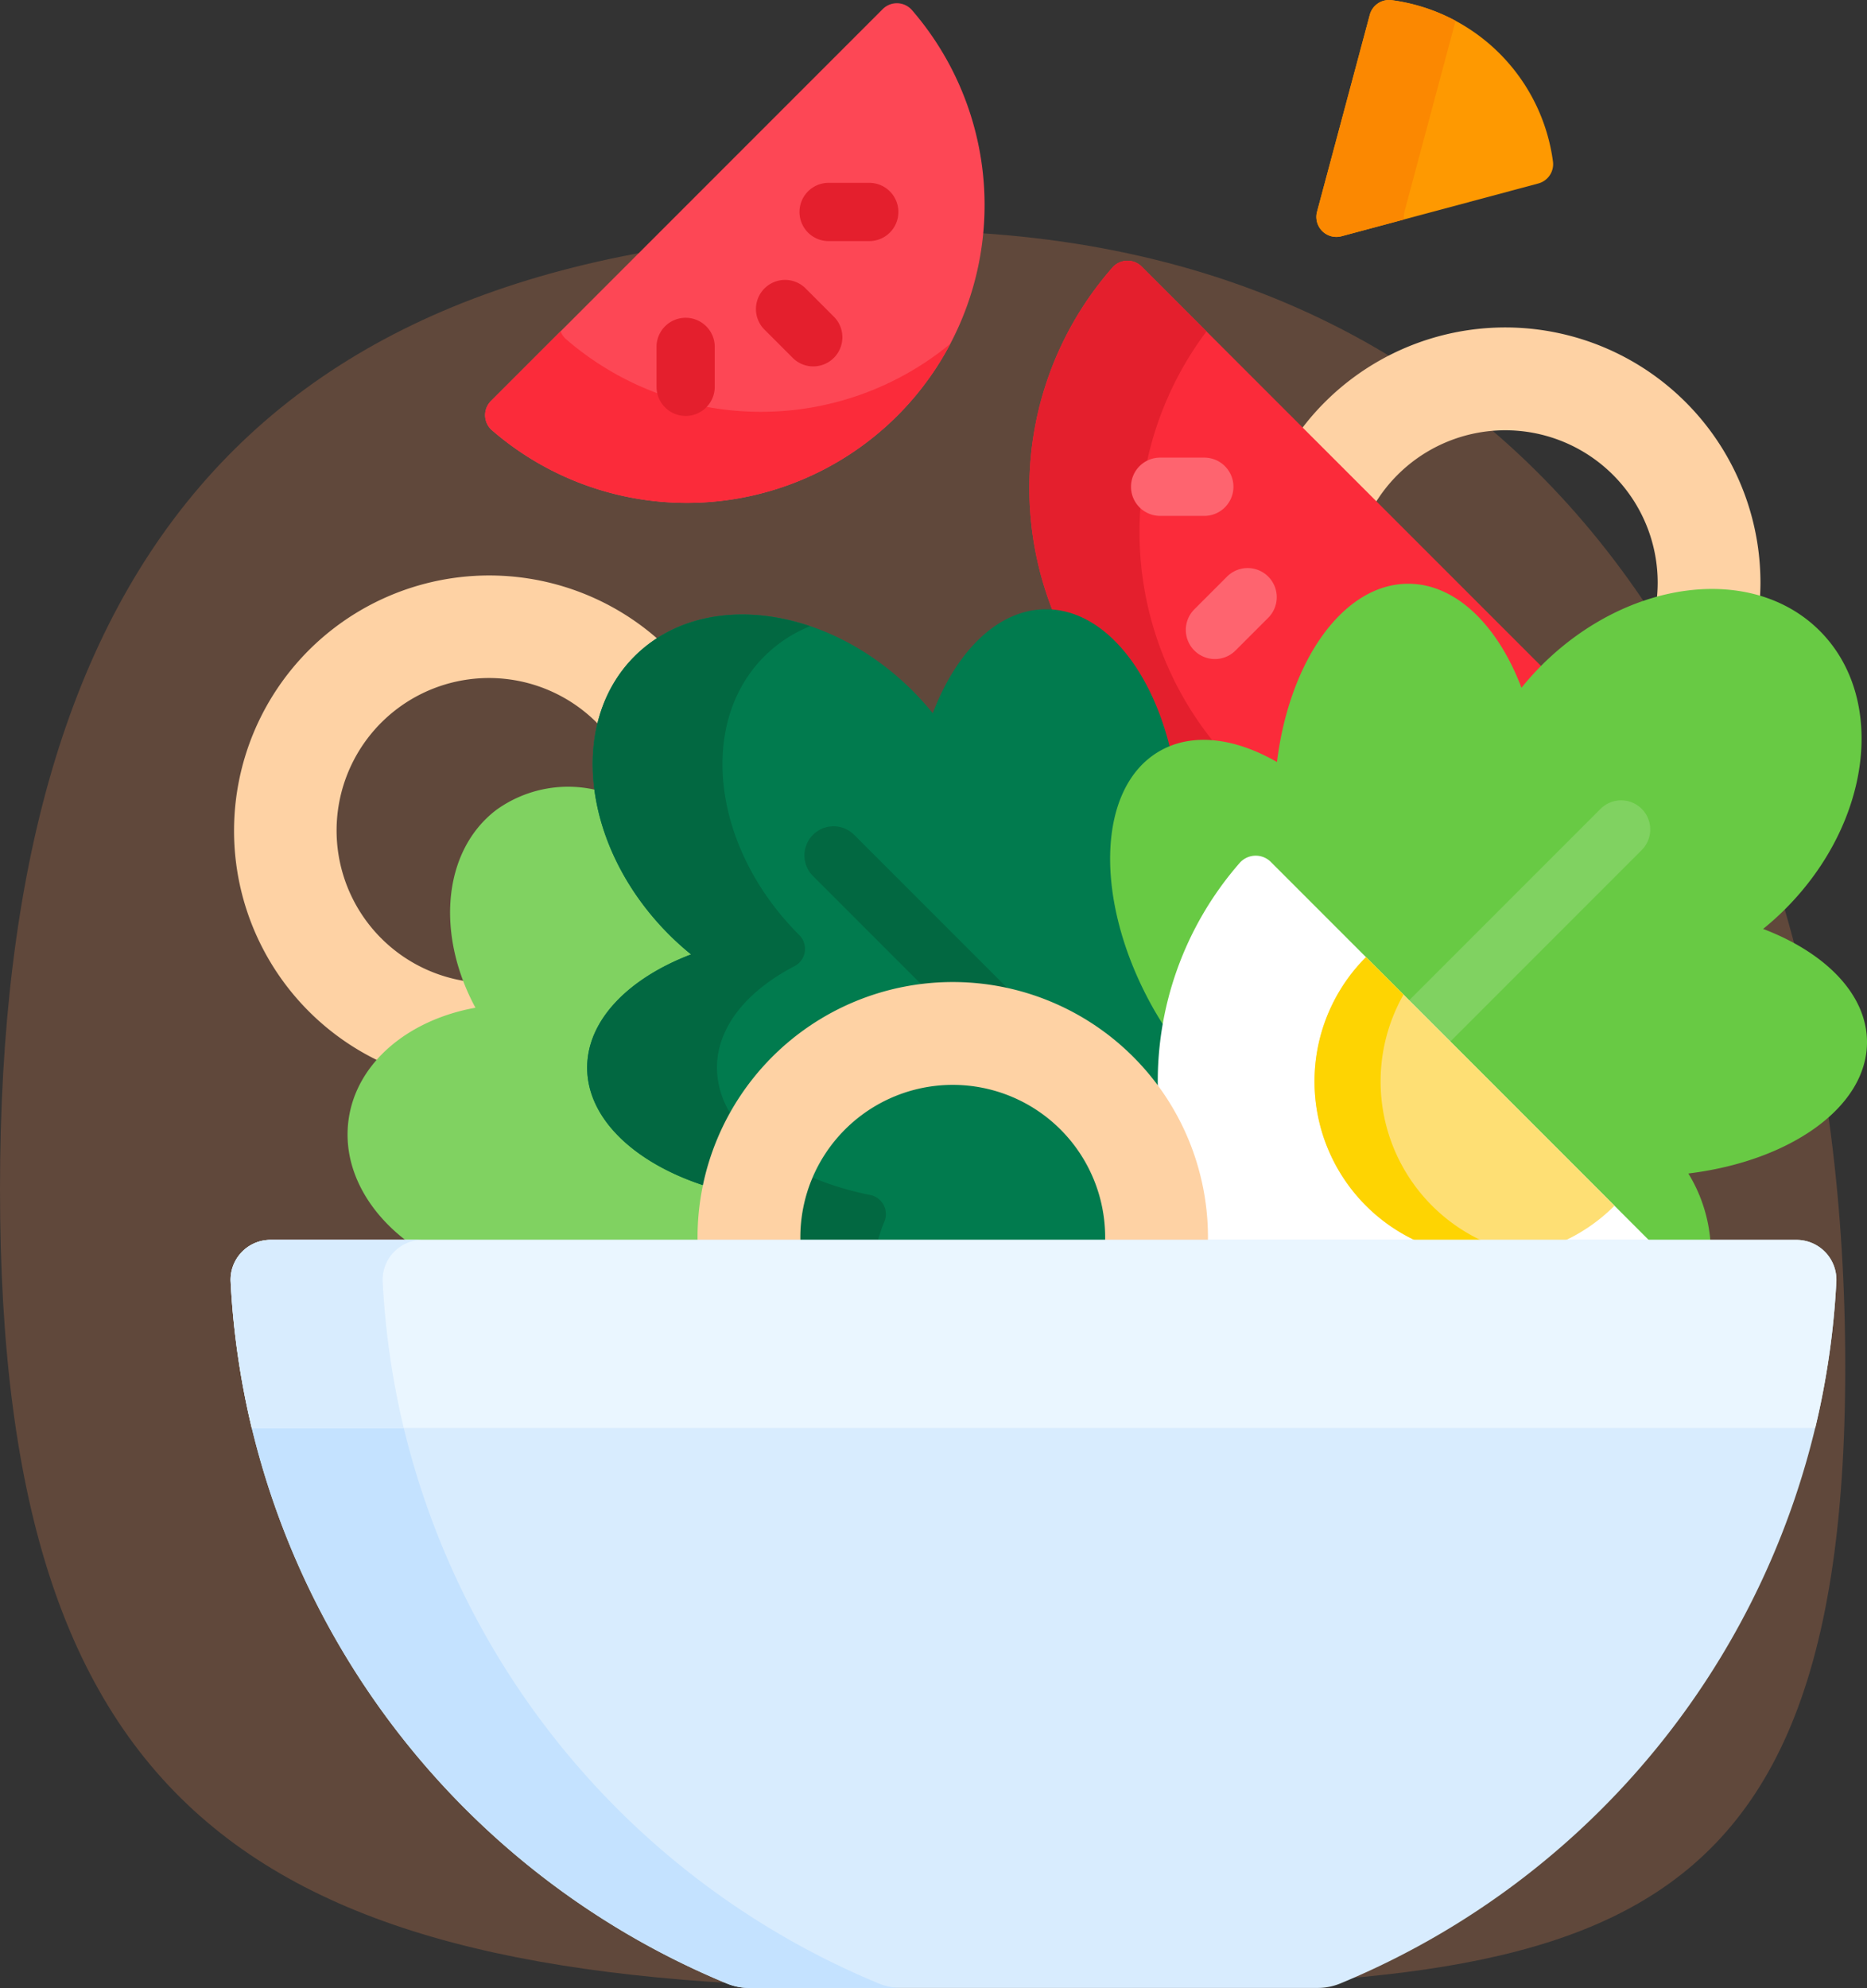
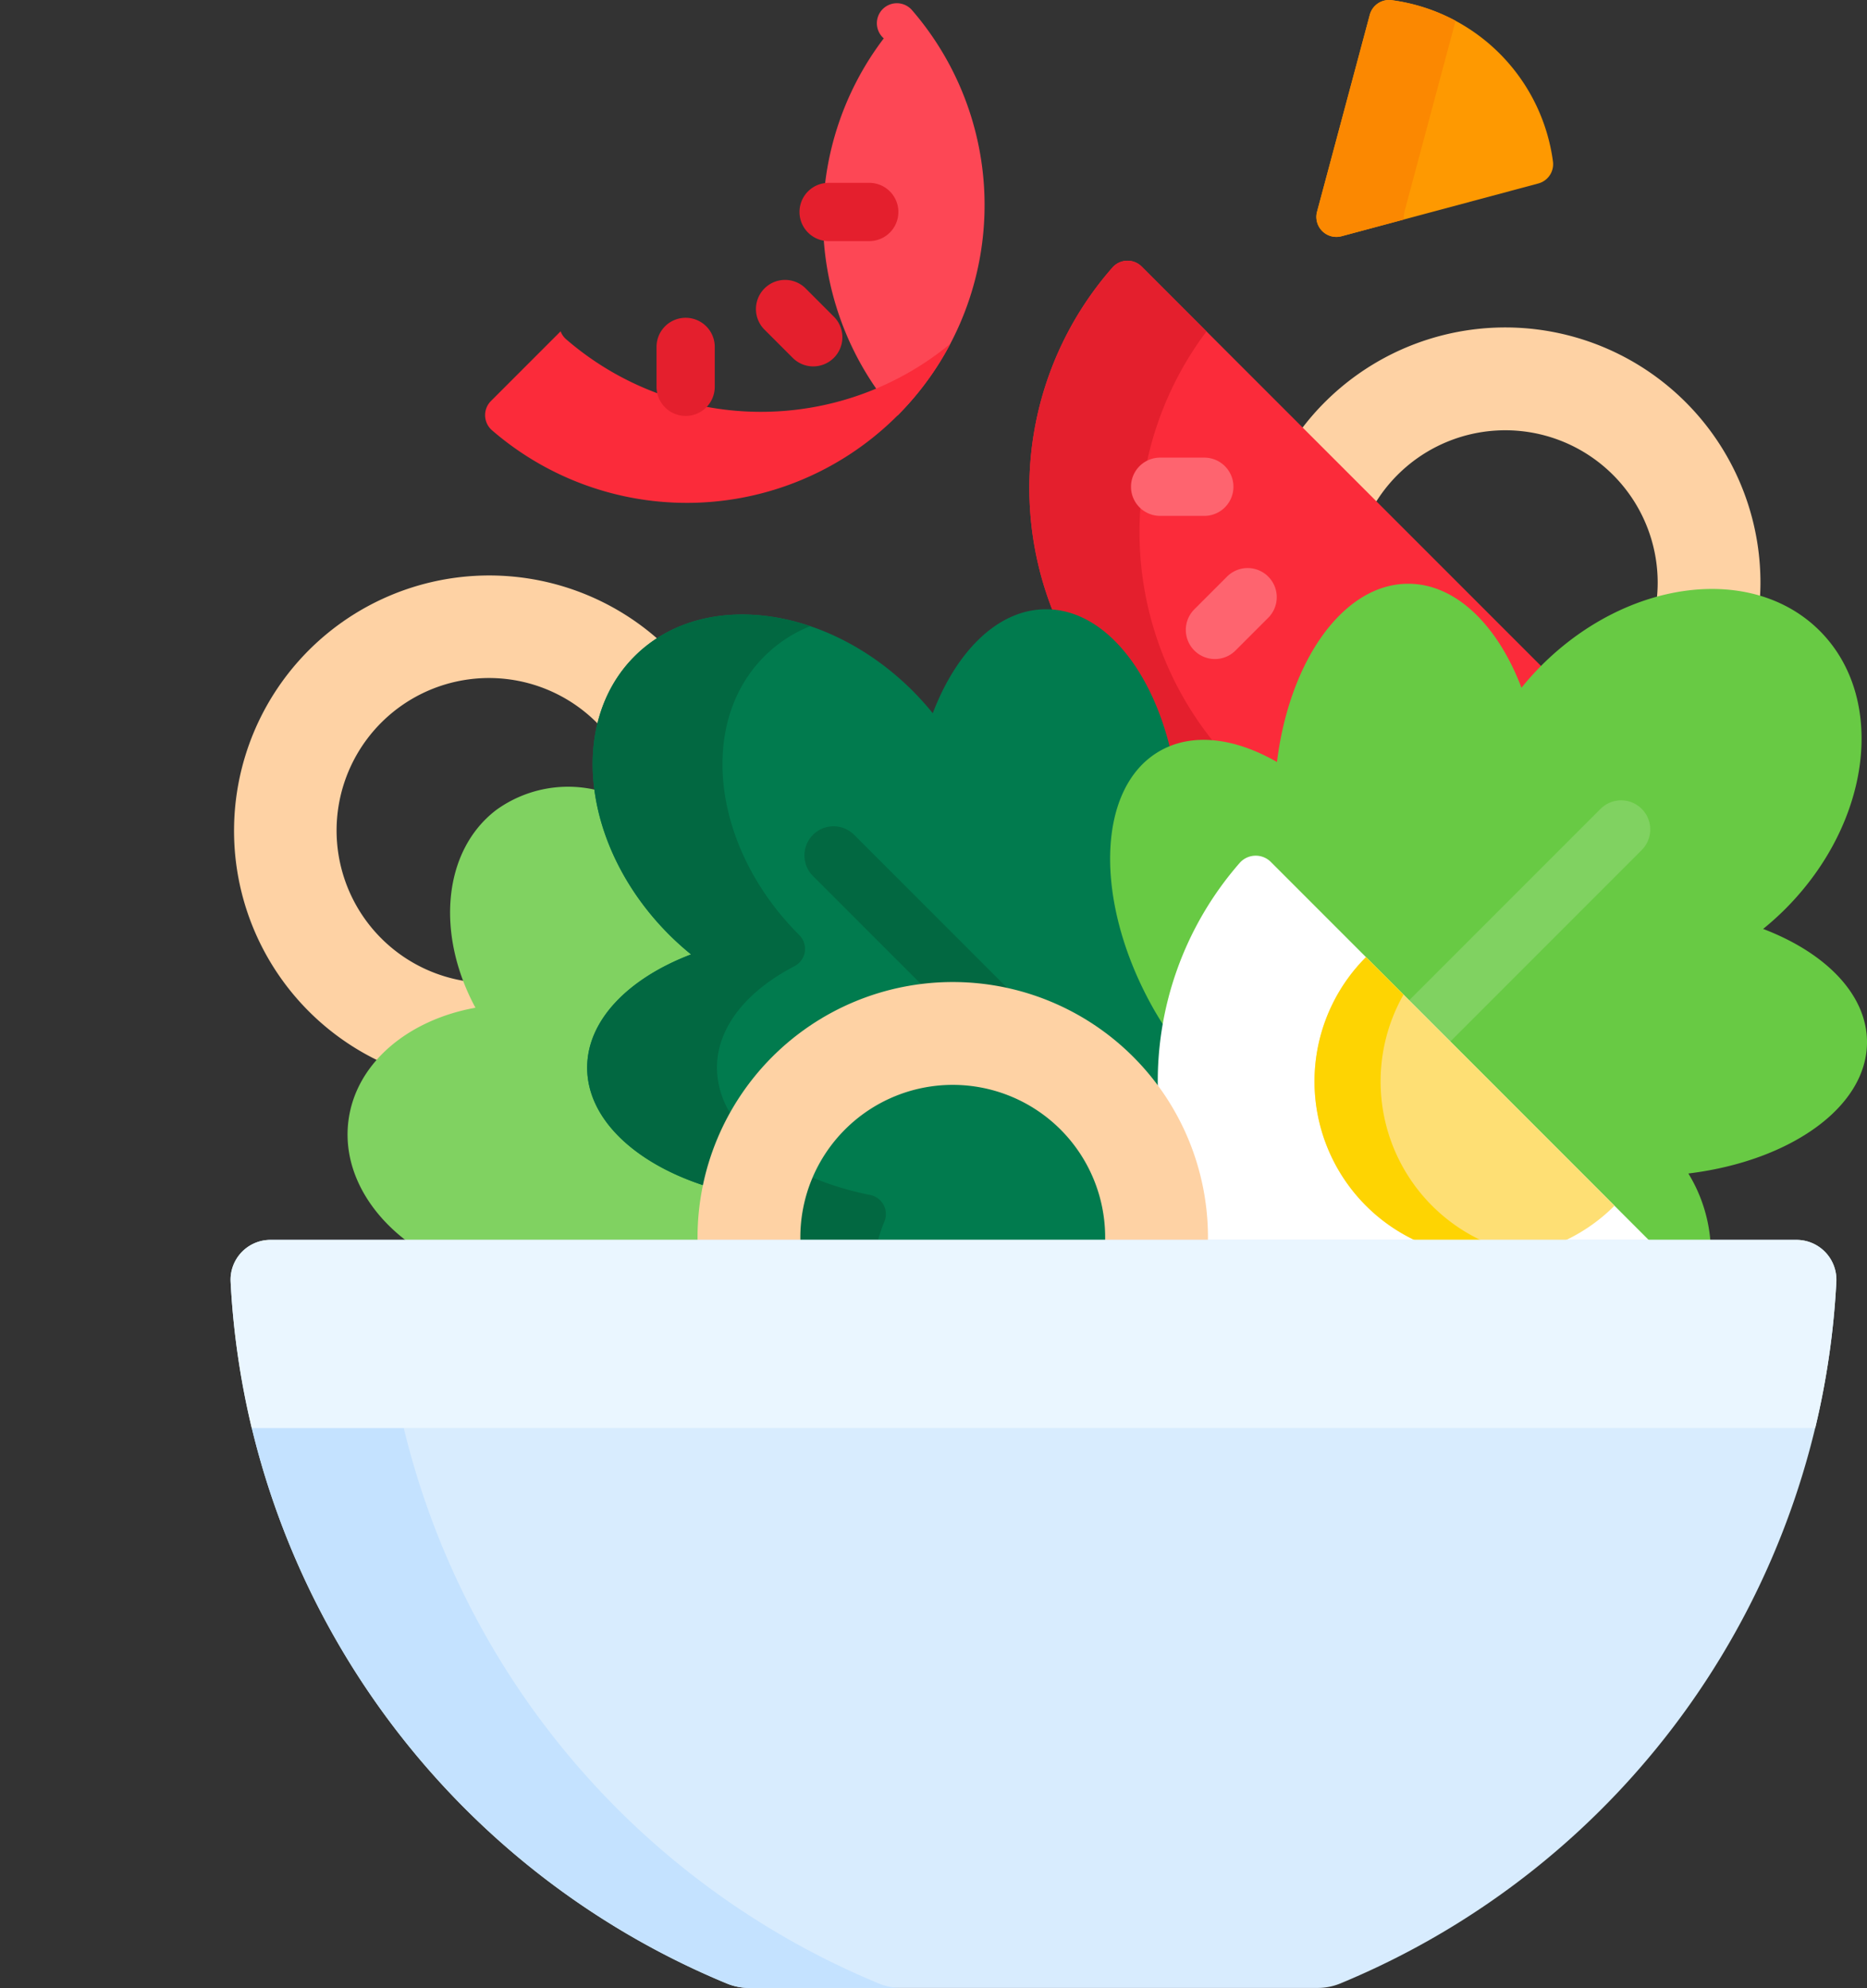
<svg xmlns="http://www.w3.org/2000/svg" width="105.226" height="112.002" viewBox="0 0 105.226 112.002">
  <rect x="0" y="0" width="105.226" height="112.002" fill="#333333" stroke="none" />
  <g id="Salade" transform="translate(-32.197 0)">
-     <path id="Path_39418" data-name="Path 39418" d="M65,11c35.9,0,53,28.1,53,64s-17.1,35-53,35-51-9.1-51-45S29.1,11,65,11Z" transform="translate(18.197 2)" fill="#ff945a" opacity="0.22" />
    <path id="Path_39364" data-name="Path 39364" d="M110.307,94.326a8.59,8.59,0,0,1,15.972,4.393,8.7,8.7,0,0,1-.061,1.01,11.551,11.551,0,0,1,3.118-.441,9.284,9.284,0,0,1,2.7.386q.033-.477.035-.955a14.384,14.384,0,0,0-25.939-8.566ZM59.683,122.879l.3-.054-.144-.266a12.285,12.285,0,0,1-.638-1.378,8.59,8.59,0,1,1,7.5-14.354,7.745,7.745,0,0,1,2.065-3.807A7.506,7.506,0,0,1,70.046,102a14.384,14.384,0,1,0-15.762,23.7A9.415,9.415,0,0,1,59.683,122.879Z" transform="translate(-0.653 -65.887)" fill="#fed2a4" />
    <path id="Path_39365" data-name="Path 39365" d="M258.736,94.811a4.757,4.757,0,0,1,2.066-.448,8.274,8.274,0,0,1,4.028,1.22l.286.164.04-.327c.7-5.708,3.722-9.852,7.18-9.852,2.506,0,4.815,2.138,6.177,5.718l.135.355.239-.3a16.007,16.007,0,0,1,1.084-1.21L257.314,67.479a1.131,1.131,0,0,0-1.65.059,18.821,18.821,0,0,0-3.3,19.493c2.847.29,5.335,3.379,6.376,7.779Z" transform="translate(-160.772 -52.462)" fill="#fb2b3a" />
    <path id="Path_39366" data-name="Path 39366" d="M258.736,94.811a4.757,4.757,0,0,1,2.066-.448,5.946,5.946,0,0,1,.688.046,18.819,18.819,0,0,1-.523-23.276l-3.653-3.653a1.131,1.131,0,0,0-1.65.059,18.821,18.821,0,0,0-3.3,19.493c2.847.29,5.335,3.379,6.376,7.779Z" transform="translate(-160.772 -52.462)" fill="#e41f2d" />
    <path id="Path_39367" data-name="Path 39367" d="M281.756,129.214a1.641,1.641,0,0,1-1.16-2.8l1.816-1.816a1.641,1.641,0,1,1,2.32,2.32l-1.816,1.816A1.635,1.635,0,0,1,281.756,129.214Zm-.56-8.066h-2.568a1.641,1.641,0,0,1,0-3.281H281.2a1.641,1.641,0,0,1,0,3.281Z" transform="translate(-181.086 -92.084)" fill="#fe646f" />
-     <path id="Path_39368" data-name="Path 39368" d="M133.992,24.068a16.782,16.782,0,0,0,.824-22.847,1.129,1.129,0,0,0-1.65-.059l-22.08,22.08a1.129,1.129,0,0,0,.059,1.65A16.783,16.783,0,0,0,133.992,24.068Z" transform="translate(-51.218 -0.65)" fill="#fd4755" />
+     <path id="Path_39368" data-name="Path 39368" d="M133.992,24.068a16.782,16.782,0,0,0,.824-22.847,1.129,1.129,0,0,0-1.65-.059a1.129,1.129,0,0,0,.059,1.65A16.783,16.783,0,0,0,133.992,24.068Z" transform="translate(-51.218 -0.65)" fill="#fd4755" />
    <path id="Path_39369" data-name="Path 39369" d="M115.319,85.777a1.113,1.113,0,0,1-.308-.446l-3.926,3.926a1.129,1.129,0,0,0,.059,1.65,16.785,16.785,0,0,0,25.831-4.872A16.785,16.785,0,0,1,115.319,85.777Z" transform="translate(-51.217 -66.665)" fill="#fb2b3a" />
    <path id="Path_39370" data-name="Path 39370" d="M163.762,57.439a1.635,1.635,0,0,1-1.16-.481l-1.62-1.62a1.641,1.641,0,0,1,2.32-2.32l1.62,1.62a1.641,1.641,0,0,1-1.16,2.8Zm-7.194,2.79a1.641,1.641,0,0,1-1.641-1.641V56.3a1.641,1.641,0,0,1,3.281,0v2.291A1.641,1.641,0,0,1,156.568,60.23Zm10.308-9.85h-2.291a1.641,1.641,0,0,1,0-3.281h2.291a1.641,1.641,0,1,1,0,3.281Z" transform="translate(-85.727 -36.796)" fill="#e41f2d" />
    <path id="Path_39371" data-name="Path 39371" d="M95.252,228.088A14.14,14.14,0,0,1,95.6,225c-3.943-1.25-6.563-3.719-6.563-6.47,0-2.505,2.137-4.814,5.715-6.176l.355-.135-.295-.239a15.912,15.912,0,0,1-1.222-1.1,14.179,14.179,0,0,1-4.137-7.963,6.919,6.919,0,0,0-5.759,1.089c-3.021,2.3-3.419,7-1.177,11.146-3.789.683-6.713,3.1-7.152,6.317-.361,2.648,1.044,5.219,3.482,6.979H95.261C95.258,228.329,95.252,228.21,95.252,228.088Z" transform="translate(-23.523 -158.377)" fill="#80d261" />
    <g id="Group_39499" data-name="Group 39499" transform="translate(65.291 34.326)">
      <path id="Path_39372" data-name="Path 39372" d="M208.527,287.585c.019-.023.04-.046.059-.069,0-.1.007-.195.007-.293a8.809,8.809,0,0,0-17.618,0c0,.121.007.242.011.362Z" transform="translate(-179.18 -251.838)" fill="#017b4e" />
      <path id="Path_39373" data-name="Path 39373" d="M157.659,178.143a14.162,14.162,0,0,1,11.824,6.377,18.7,18.7,0,0,1,.254-4.245q-.25-.391-.483-.793a17.328,17.328,0,0,1-2.505-8.7c.045-2.692.994-4.708,2.672-5.677a4.371,4.371,0,0,1,.511-.251c-1.11-4.647-3.834-7.932-7.018-7.932-2.686,0-5.042,2.339-6.381,5.859a16.046,16.046,0,0,0-1.129-1.257c-4.868-4.868-11.889-5.741-15.68-1.95s-2.919,10.812,1.949,15.68a16.047,16.047,0,0,0,1.238,1.113c-3.519,1.339-5.857,3.7-5.857,6.38,0,2.9,2.73,5.421,6.732,6.685A14.189,14.189,0,0,1,157.659,178.143Z" transform="translate(-137.055 -156.923)" fill="#017b4e" />
    </g>
    <g id="Group_39500" data-name="Group 39500" transform="translate(65.291 34.622)">
      <path id="Path_39374" data-name="Path 39374" d="M153.006,190.976a16.962,16.962,0,0,1-3.25-.98,8.567,8.567,0,0,0-.685,3.508l0,0h4.379a9.054,9.054,0,0,1,.356-1.026A1.1,1.1,0,0,0,153.006,190.976Zm-15.95-7.171c0,2.851,2.634,5.334,6.522,6.618a14.283,14.283,0,0,1,1.526-4.075,4.931,4.931,0,0,1-.733-2.543c0-2.289,1.7-4.338,4.378-5.722a1.1,1.1,0,0,0,.252-1.759l-.012-.012c-4.868-4.868-5.741-11.889-1.949-15.68a7.765,7.765,0,0,1,2.58-1.7c-3.679-1.244-7.455-.738-9.895,1.7-3.792,3.792-2.919,10.812,1.95,15.68a16.1,16.1,0,0,0,1.238,1.113C139.394,178.764,137.056,181.12,137.056,183.805Z" transform="translate(-137.056 -158.275)" fill="#026841" />
    </g>
    <path id="Path_39375" data-name="Path 39375" d="M199.695,221.805a14.014,14.014,0,0,1,4.954.313l-8.946-8.946a1.641,1.641,0,0,0-2.32,2.32Z" transform="translate(-115.395 -166.167)" fill="#026841" />
    <path id="Path_39376" data-name="Path 39376" d="M308.6,169.793a16.136,16.136,0,0,0,1.238-1.113c4.868-4.868,5.741-11.889,1.949-15.68s-10.812-2.919-15.68,1.95a16.092,16.092,0,0,0-1.129,1.257c-1.339-3.52-3.7-5.859-6.381-5.859-3.648,0-6.692,4.311-7.4,10.043-2.372-1.362-4.774-1.677-6.62-.611-3.612,2.085-3.722,8.656-.247,14.675q.3.508.618,1a18.358,18.358,0,0,1,4.307-9.231.991.991,0,0,1,.747-.339.976.976,0,0,1,.694.287l21.362,21.362h3.579a8.628,8.628,0,0,0-1.253-3.96c5.744-.7,10.068-3.747,10.068-7.4,0-2.685-2.338-5.041-5.857-6.38Z" transform="translate(-177.029 -117.46)" fill="#68ca44" />
    <path id="Path_39377" data-name="Path 39377" d="M361.951,206.6a1.641,1.641,0,0,0-2.32,0l-10.787,10.787,2.32,2.32,10.787-10.787A1.641,1.641,0,0,0,361.951,206.6Z" transform="translate(-237.225 -161.029)" fill="#80d261" />
    <path id="Path_39378" data-name="Path 39378" d="M286.692,241.873c0,.032,0,.064,0,.1l-.008.266H311.97l-21.517-21.517a1.205,1.205,0,0,0-1.76.063,18.686,18.686,0,0,0-4.6,12.934A14.083,14.083,0,0,1,286.692,241.873Z" transform="translate(-186.632 -172.162)" fill="#fff" />
    <path id="Path_39379" data-name="Path 39379" d="M330.568,262.657h7.6a9.871,9.871,0,0,0,3.2-2.144l-14.007-14.007a9.906,9.906,0,0,0,3.2,16.151Z" transform="translate(-218.177 -192.583)" fill="#fedf74" />
    <path id="Path_39380" data-name="Path 39380" d="M330.575,262.657h3.717a9.905,9.905,0,0,1-4.813-14.038l-2.113-2.113a9.9,9.9,0,0,0,3.209,16.15Z" transform="translate(-218.178 -192.583)" fill="#fed402" />
    <path id="Path_39381" data-name="Path 39381" d="M171.292,267.674q-.008-.181-.009-.362a8.59,8.59,0,1,1,17.18,0c0,.121,0,.242-.009.362h5.794c0-.121.009-.24.009-.362a14.384,14.384,0,0,0-28.768,0c0,.121.006.241.009.362Z" transform="translate(-93.978 -197.601)" fill="#fed2a4" />
    <path id="Path_39382" data-name="Path 39382" d="M74.443,361.482h32.011a3.336,3.336,0,0,0,1.274-.248,45.332,45.332,0,0,0,27.97-39.547,2.248,2.248,0,0,0-2.252-2.35h-86a2.248,2.248,0,0,0-2.252,2.35,45.332,45.332,0,0,0,27.97,39.547A3.336,3.336,0,0,0,74.443,361.482Z" transform="translate(0 -249.483)" fill="#d8ecfe" />
    <path id="Path_39383" data-name="Path 39383" d="M59.2,367.785H50.637a45.405,45.405,0,0,0,26.783,31.3,3.336,3.336,0,0,0,1.274.248H87.26a3.336,3.336,0,0,1-1.274-.248,45.4,45.4,0,0,1-26.783-31.3Z" transform="translate(-4.25 -287.333)" fill="#c4e2ff" />
    <path id="Path_39384" data-name="Path 39384" d="M133.447,319.337h-86a2.248,2.248,0,0,0-2.252,2.35,45.266,45.266,0,0,0,1.187,8.248h88.125a45.284,45.284,0,0,0,1.187-8.248A2.248,2.248,0,0,0,133.447,319.337Z" transform="translate(0 -249.483)" fill="#eaf6ff" />
-     <path id="Path_39385" data-name="Path 39385" d="M45.2,321.687a45.266,45.266,0,0,0,1.187,8.248h8.566a45.287,45.287,0,0,1-1.187-8.247,2.248,2.248,0,0,1,2.252-2.35H47.451A2.248,2.248,0,0,0,45.2,321.687Z" transform="translate(0 -249.483)" fill="#d8ecfe" />
    <path id="Path_39386" data-name="Path 39386" d="M337.428,10.337a1.127,1.127,0,0,0,.827-1.234A10.584,10.584,0,0,0,329.162.009a1.127,1.127,0,0,0-1.234.827l-2.972,11.093a1.127,1.127,0,0,0,1.38,1.38Z" transform="translate(-218.531 0)" fill="#fe9901" />
    <path id="Path_39387" data-name="Path 39387" d="M329.883,11.93l2.883-10.759a10.562,10.562,0,0,0-3.6-1.161,1.127,1.127,0,0,0-1.234.827l-2.972,11.093a1.127,1.127,0,0,0,1.38,1.38l3.518-.943a1.125,1.125,0,0,1,.03-.437Z" transform="translate(-218.531 0)" fill="#fb8801" />
  </g>
</svg>